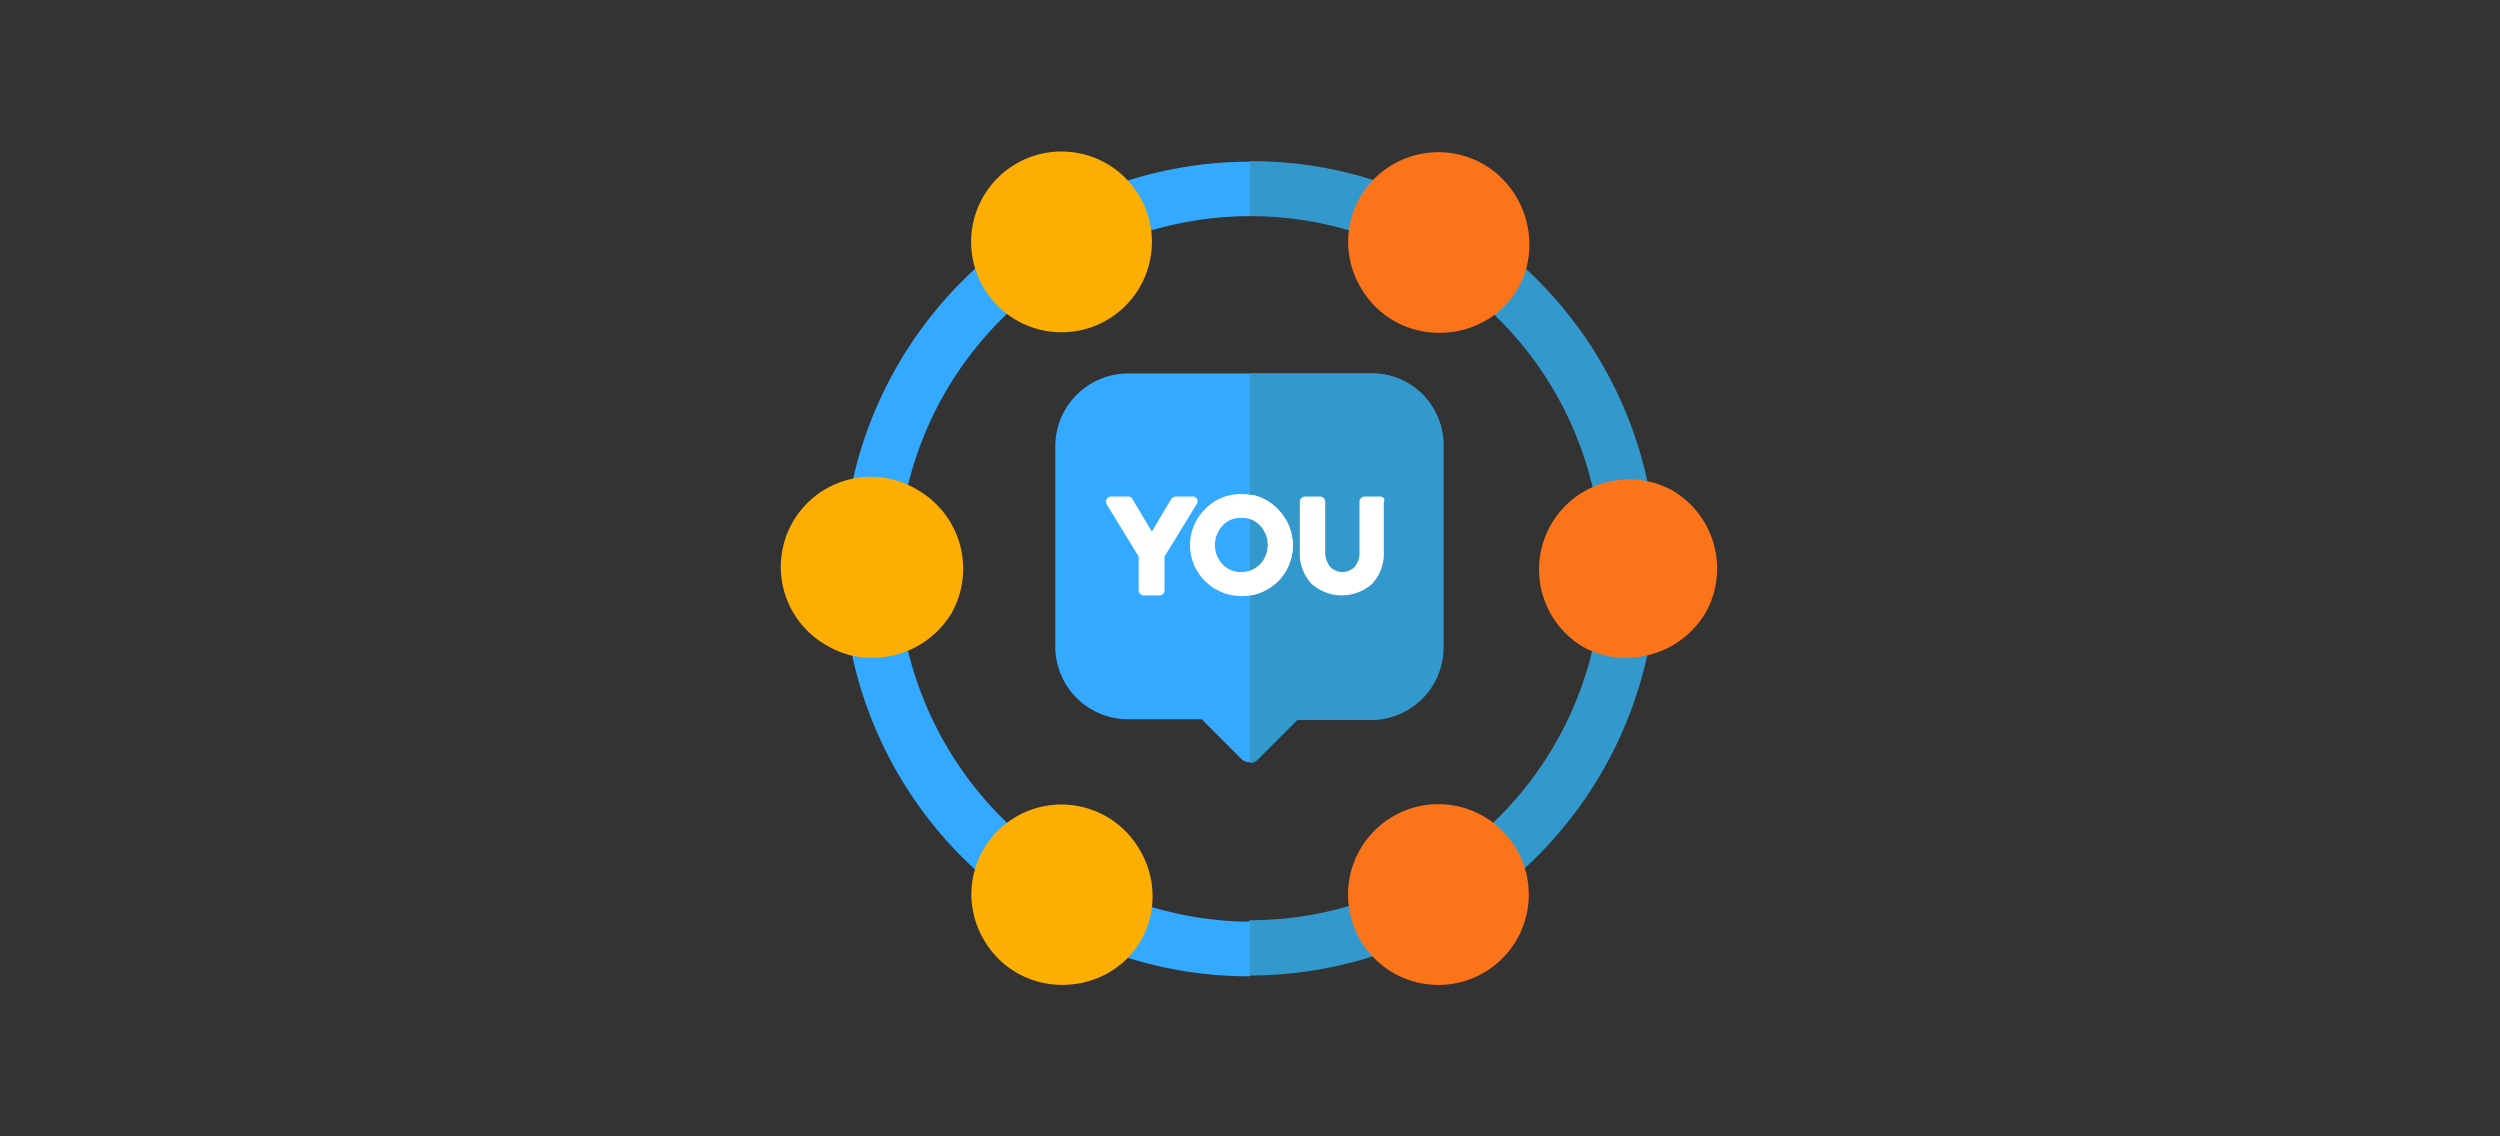
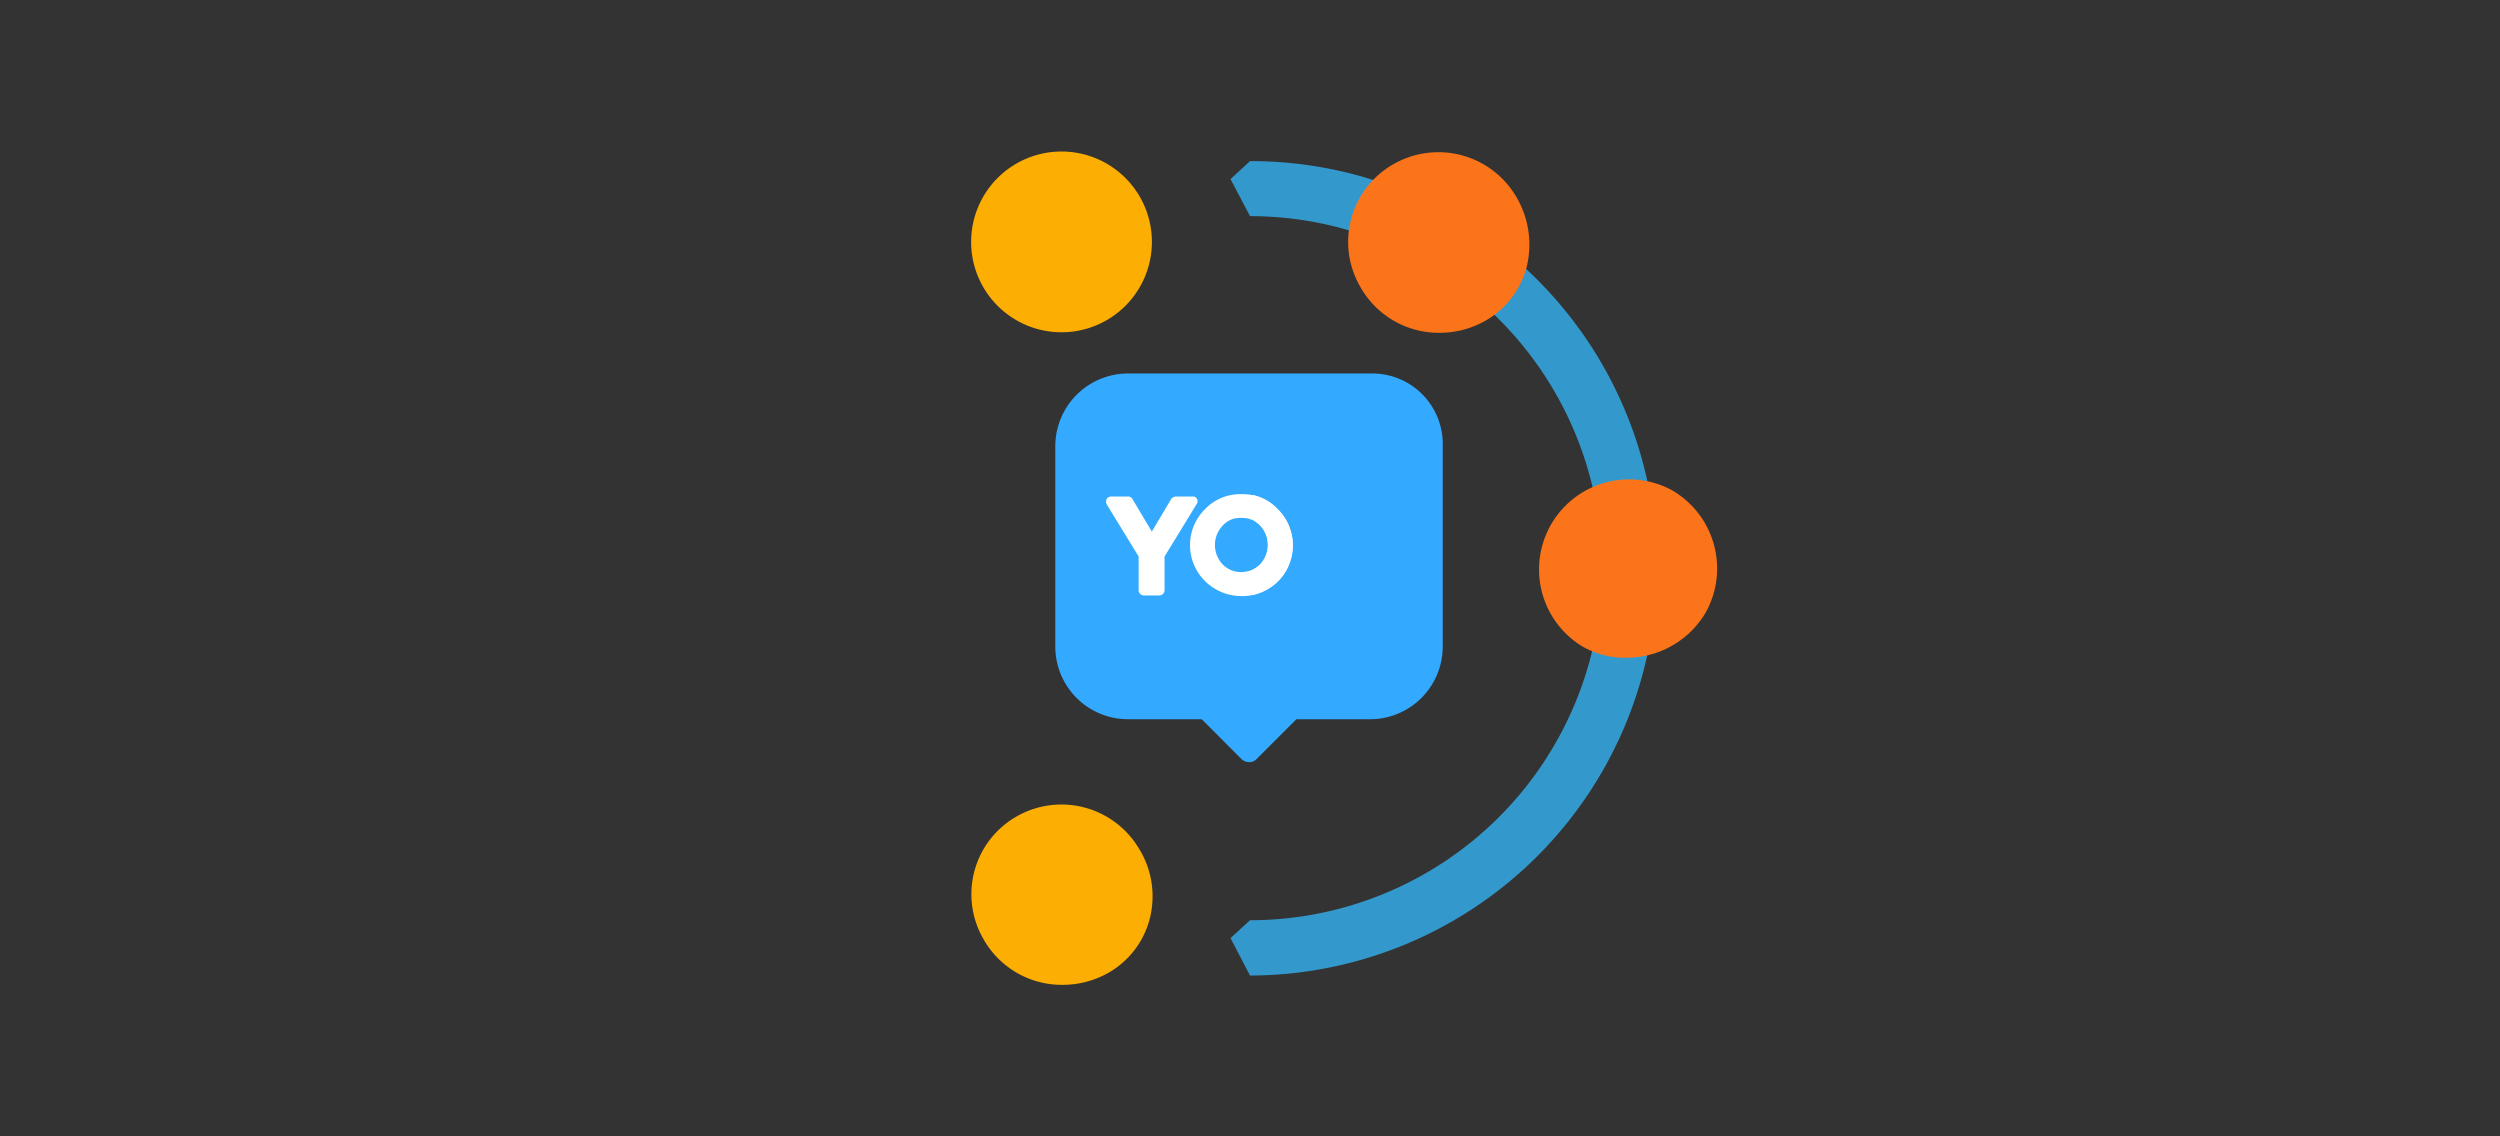
<svg xmlns="http://www.w3.org/2000/svg" id="Layer_1" data-name="Layer 1" viewBox="0 0 330 150">
  <rect x="0" y="0" width="330" height="150" fill="#333333" stroke="none" />
  <defs>
    <style>.cls-1{fill:#39c;}.cls-2{fill:#3af;}.cls-3{fill:#fdae02;}.cls-4{fill:#fc7419;}.cls-5{fill:#fff;}</style>
  </defs>
  <title>c1solusocial01</title>
  <path class="cls-1" d="M203,37a53.38,53.38,0,0,0-38-15.73l-2.57,2.37L165,28.53a46.47,46.47,0,0,1,0,92.94l-2.57,2.36,2.57,4.94A53.8,53.8,0,0,0,203,37Z" />
-   <path class="cls-2" d="M118.53,75A46.55,46.55,0,0,1,165,28.53V21.34a53.79,53.79,0,0,0-38,91.8,53.34,53.34,0,0,0,38,15.73v-7.2A46.85,46.85,0,0,1,118.53,75Z" />
  <path class="cls-3" d="M140.12,20a11.93,11.93,0,1,0,11.93,11.93A11.93,11.93,0,0,0,140.12,20Z" />
-   <path class="cls-3" d="M121.21,64.72a11.89,11.89,0,1,0-11.93,20.56,11.25,11.25,0,0,0,6,1.54,12.14,12.14,0,0,0,10.39-6A12,12,0,0,0,121.21,64.72Z" />
  <path class="cls-3" d="M150.4,112.11a11.91,11.91,0,0,0-16.24-4.32A11.81,11.81,0,0,0,129.84,124a11.87,11.87,0,0,0,10.38,6,12.27,12.27,0,0,0,6-1.54,11.53,11.53,0,0,0,5.55-7.2A11.93,11.93,0,0,0,150.4,112.11Z" />
-   <path class="cls-4" d="M189.88,106.15a11.93,11.93,0,1,0,11.92,11.92A11.94,11.94,0,0,0,189.88,106.15Z" />
  <path class="cls-4" d="M220.72,64.72a11.89,11.89,0,0,0-11.93,20.56,11.26,11.26,0,0,0,6,1.54,12.11,12.11,0,0,0,10.38-6A11.94,11.94,0,0,0,220.72,64.72Z" />
  <path class="cls-4" d="M200.16,26a11.92,11.92,0,0,0-16.24-4.32,11.79,11.79,0,0,0-4.32,16.25,11.87,11.87,0,0,0,10.38,6,12.23,12.23,0,0,0,6-1.54,11.49,11.49,0,0,0,5.55-7.2A12.36,12.36,0,0,0,200.16,26Z" />
  <path class="cls-2" d="M181.14,49.3H148.86a9.61,9.61,0,0,0-9.56,9.56V85.38a9.6,9.6,0,0,0,9.56,9.56h9.77l5.24,5.25a1.47,1.47,0,0,0,1,.41,1.29,1.29,0,0,0,1-.41l5.25-5.25h9.76a9.6,9.6,0,0,0,9.56-9.56V58.86A9.3,9.3,0,0,0,181.14,49.3Z" />
-   <path class="cls-1" d="M181.14,49.3H165v51.4a1.32,1.32,0,0,0,1-.41l5.24-5.24H181a9.61,9.61,0,0,0,9.56-9.56V58.86A9.46,9.46,0,0,0,181.14,49.3Z" />
  <path class="cls-5" d="M158,65.85a.62.62,0,0,0-.62-.31h-2.16a.86.86,0,0,0-.61.31l-2.57,4.32-2.57-4.32a.63.63,0,0,0-.62-.31H146.7a.73.73,0,0,0-.62.31.9.9,0,0,0,0,.72l4.22,6.89v4.42a.7.7,0,0,0,.72.72H153a.7.7,0,0,0,.72-.72V73.46l4.22-6.89A.65.65,0,0,0,158,65.85Z" />
  <path class="cls-5" d="M163.87,65.23a6.42,6.42,0,0,0-4.83,2,6.68,6.68,0,0,0,0,9.45,6.81,6.81,0,0,0,4.83,2,6.43,6.43,0,0,0,4.83-2,6.7,6.7,0,0,0,0-9.45A6.43,6.43,0,0,0,163.87,65.23Zm0,10.28a3.33,3.33,0,0,1-2.47-1,3.72,3.72,0,0,1,0-5.14,3.06,3.06,0,0,1,2.47-1,3.19,3.19,0,0,1,2.47,1,3.75,3.75,0,0,1,0,5.14A3.62,3.62,0,0,1,163.87,75.51Z" />
-   <path class="cls-5" d="M182.17,65.54h-2a.7.7,0,0,0-.72.72v6.48a2.89,2.89,0,0,1-.61,2.05,2.24,2.24,0,0,1-3.29,0,3.25,3.25,0,0,1-.62-2.05V66.26a.7.7,0,0,0-.72-.72H172.3a.7.7,0,0,0-.72.72v6.48a5.84,5.84,0,0,0,1.54,4.32,6,6,0,0,0,8,0,5.84,5.84,0,0,0,1.54-4.32V66.26C182.89,65.85,182.58,65.54,182.17,65.54Z" />
  <path class="cls-5" d="M165.41,65.34v3.29a5.31,5.31,0,0,1,.93.72,3.75,3.75,0,0,1,0,5.14,6.48,6.48,0,0,1-.93.72V78.5a6.89,6.89,0,0,0,3.29-1.75,6.71,6.71,0,0,0,0-9.46A6.35,6.35,0,0,0,165.41,65.34Z" />
</svg>